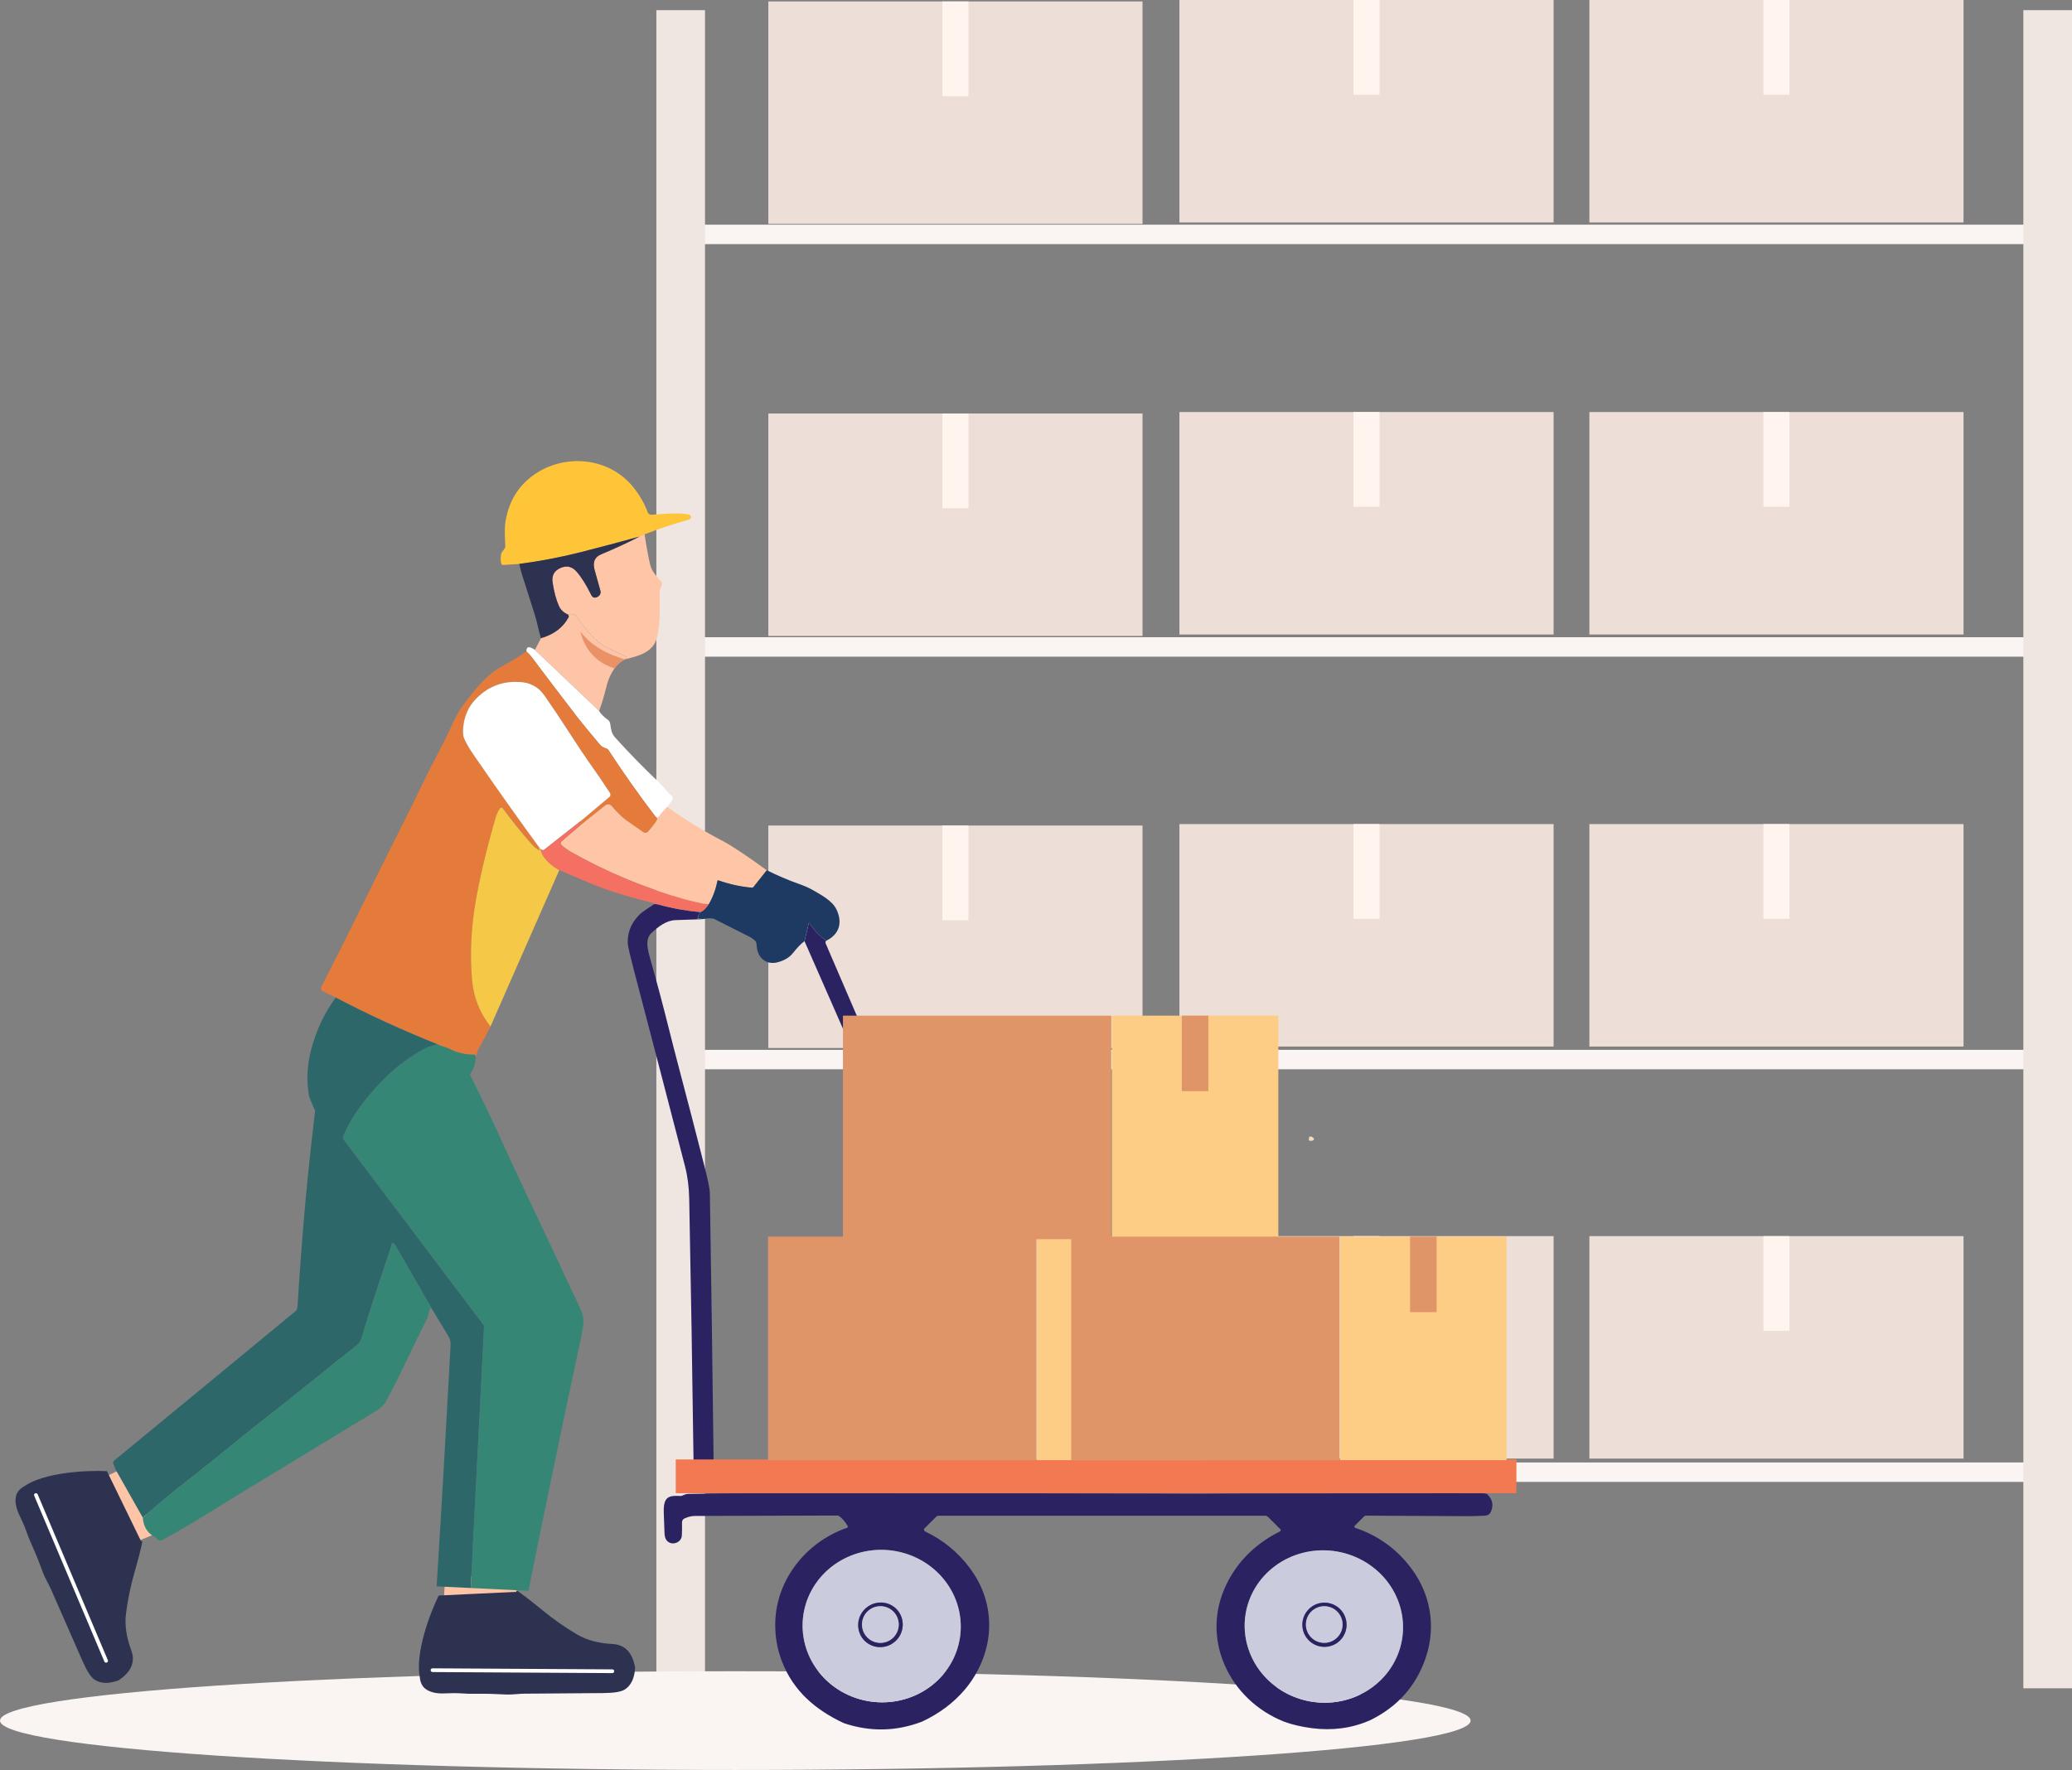
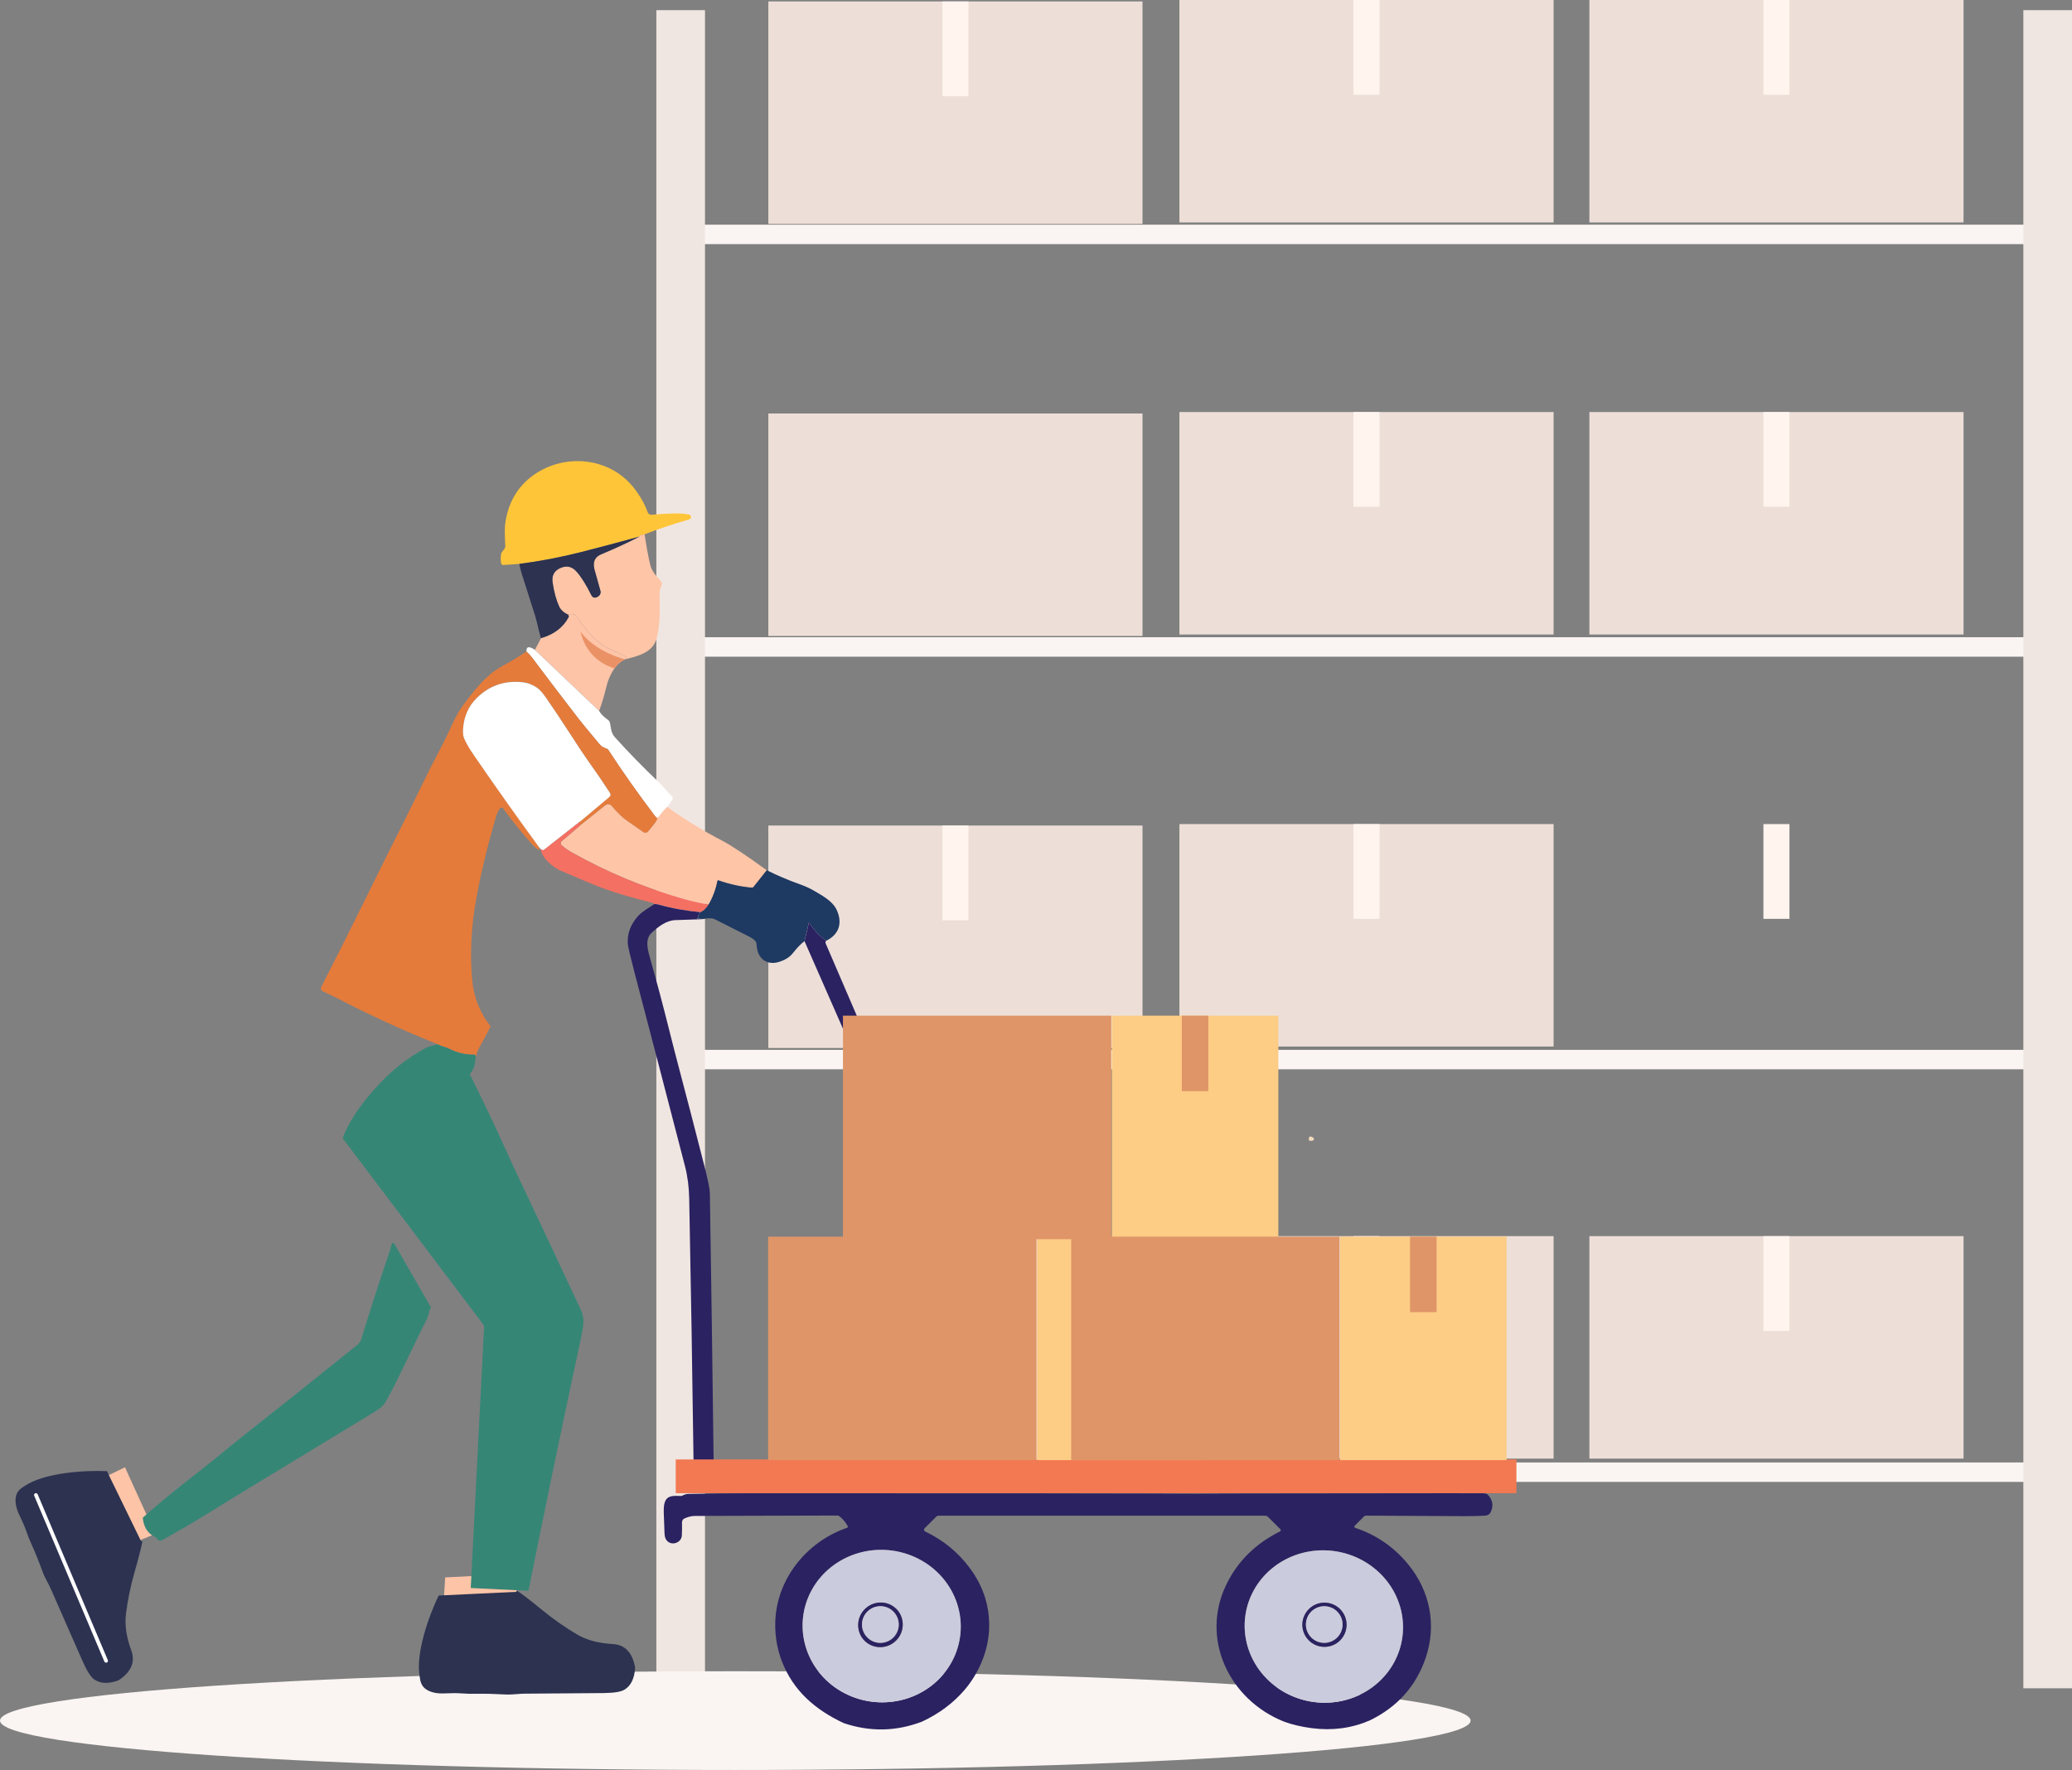
<svg xmlns="http://www.w3.org/2000/svg" width="467" height="399" viewBox="0 0 467 399" fill="none">
  <rect x="0" y="0" width="467" height="399" fill="#808080" stroke="none" />
  <g clip-path="url(#clip0_808_705)">
    <path d="M459.968 50.648H155.752v4.382H459.968V50.648z" fill="#faf5f3" />
    <path d="M459.968 143.651H155.752V148.033H459.968V143.651z" fill="#faf5f3" />
    <path d="M459.968 236.663H155.752V241.045H459.968V236.663z" fill="#faf5f3" />
    <path d="M459.966 329.674H155.75V334.057H459.966V329.674z" fill="#faf5f3" />
    <path d="M158.897 2.289H147.934V380.584h10.963V2.289z" fill="#f0e6e1" />
    <path d="M467 2.289H456.037V380.584H467V2.289z" fill="#f0e6e1" />
    <path d="M257.505.329H173.174V50.478h84.331V.329z" fill="#eddfd8" />
    <path d="M218.274.329h-5.87V21.693h5.87V.329z" fill="#fff4ee" />
    <path d="M350.159.0H265.828V50.149h84.331V0z" fill="#eddfd8" />
    <path d="M310.928.0H305.059V21.363H310.928V0z" fill="#fff4ee" />
    <path d="M442.554.0H358.223V50.149h84.331V0z" fill="#eddfd8" />
    <path d="M403.321.0h-5.87V21.363h5.87V0z" fill="#fff4ee" />
    <path d="M257.505 93.214H173.174V143.363h84.331V93.214z" fill="#eddfd8" />
-     <path d="M218.274 93.214h-5.87V114.577h5.87V93.214z" fill="#fff4ee" />
    <path d="M350.159 92.885H265.828V143.035h84.331V92.885z" fill="#eddfd8" />
    <path d="M310.928 92.885H305.059V114.248H310.928V92.885z" fill="#fff4ee" />
    <path d="M442.554 92.885H358.223V143.034h84.331V92.885z" fill="#eddfd8" />
    <path d="M403.321 92.885h-5.87V114.248h5.87V92.885z" fill="#fff4ee" />
    <path d="M257.505 186.099H173.174v50.15h84.331v-50.15z" fill="#eddfd8" />
    <path d="M218.274 186.099h-5.87v21.364h5.87V186.099z" fill="#fff4ee" />
    <path d="M350.159 185.77H265.828v50.149h84.331V185.77z" fill="#eddfd8" />
    <path d="M310.928 185.77H305.059v21.364H310.928V185.77z" fill="#fff4ee" />
-     <path d="M442.554 185.77H358.223v50.149h84.331V185.77z" fill="#eddfd8" />
    <path d="M403.321 185.77h-5.87v21.364h5.87V185.77z" fill="#fff4ee" />
    <path d="M257.505 278.984H173.174v50.15h84.331v-50.15z" fill="#eddfd8" />
    <path d="M218.274 278.984h-5.87v21.364h5.87V278.984z" fill="#fff4ee" />
    <path d="M350.159 278.655H265.828v50.149h84.331V278.655z" fill="#eddfd8" />
    <path d="M310.928 278.655H305.059v21.363H310.928V278.655z" fill="#fff4ee" />
    <path d="M442.554 278.655H358.223v50.149h84.331V278.655z" fill="#eddfd8" />
    <path d="M403.321 278.655h-5.87v21.363h5.87V278.655z" fill="#fff4ee" />
    <path d="M165.727 399c91.529.0 165.728-4.983 165.728-11.129.0-6.147-74.199-11.13-165.728-11.13C74.199 376.741.0 381.724.0 387.871.0 394.017 74.199 399 165.727 399z" fill="#faf5f2" />
    <path d="M145.285 120.472C144.442 120.59 144.037 120.759 144.071 120.987 139.576 122.228 135.242 123.377 131.067 124.441 126.471 125.606 121.799 126.501 117.06 127.126L113.45 127.362C113.332 127.362 113.214 127.337 113.122 127.261 113.029 127.185 112.97 127.084 112.944 126.974 112.826 126.315 112.818 125.631 112.936 124.93 113.054 124.204 113.923 123.875 113.889 123.039 113.788 120.987 113.653 119.138 113.973 117.322 114.741 112.948 116.832 109.537 120.248 107.097 127.18 102.148 137.24 103.018 142.713 109.799 144.172 111.606 145.269 113.506 145.985 115.49 146.053 115.667 146.171 115.819 146.323 115.912 146.474 116.005 146.668 116.056 146.854 116.039 148.659 115.87 150.328 115.777 151.872 115.743 153.288 115.71 154.427 115.802 155.304 115.997 155.43 116.022 155.54 116.098 155.616 116.191 155.7 116.292 155.742 116.41 155.742 116.537 155.751 116.841 155.557 117.044 155.169 117.153 151.872 118.074 148.566 119.18 145.269 120.455L145.285 120.472z" fill="#ffc539" />
    <path d="M145.285 120.472C145.749 123.537 146.188 125.868 146.584 127.455 146.955 128.924 148.085 130.005 149.021 131.12 149.106 131.221 149.165 131.339 149.182 131.474 149.198 131.61 149.182 131.736 149.139 131.854 149.021 132.15 148.903 132.471 148.794 132.826 148.701 133.113 148.659 133.442 148.667 133.83 148.701 137.25 148.844 140.425 148.085 143.642 147.267 147.121 143.818 147.898 140.858 148.633 141.01 148.54 141.119 148.447 141.179 148.337 141.254 148.194 141.221 148.084 141.069 148.008 139.467 147.223 138.227 146.632 137.333 146.243 134.196 144.875 131.919 141.785 129.819 138.779 129.726 138.652 129.617 138.568 129.465 138.525 129.01 138.382 128.52 138.382 128.014 138.525 127.045 138.095 126.378 137.47 126.016 136.676 125.358 135.232 124.869 133.425 124.548 131.255 124.329 129.727 124.919 128.654 126.328 128.029 127.711 127.421 128.917 127.683 129.937 128.831 130.991 130.005 132.096 131.762 133.251 134.092 133.563 134.717 134.01 134.869 134.618 134.565 134.618 134.565 134.634 134.557 134.651 134.548 134.921 134.43 135.132 134.227 135.258 133.974 135.385 133.721 135.41 133.442 135.334 133.18 134.55 130.419 134.103 128.84 134.002 128.418 133.555 126.704 134.044 125.555 135.486 124.956 138.64 123.647 141.499 122.321 144.071 120.978 144.037 120.759 144.442 120.582 145.285 120.463V120.472z" fill="#fec5a7" />
    <path d="M144.063 120.987C141.491 122.33 138.632 123.647 135.478 124.964 134.044 125.564 133.547 126.712 133.994 128.426 134.103 128.84 134.542 130.427 135.326 133.189 135.402 133.45 135.377 133.729 135.25 133.982 135.124 134.236 134.904 134.438 134.643 134.557 134.626 134.565 134.609 134.573 134.609 134.573 134.01 134.886 133.555 134.725 133.243 134.101 132.088 131.77 130.983 130.022 129.929 128.84 128.908 127.692 127.702 127.43 126.319 128.038 124.911 128.654 124.321 129.735 124.54 131.263 124.86 133.434 125.35 135.241 126.007 136.685 126.378 137.487 127.045 138.103 128.006 138.534 128.225 138.745 128.276 138.956 128.166 139.159 126.918 141.489 124.835 143.068 121.917 143.887 121.664 143.001 121.437 142.114 121.234 141.236 120.998 140.189 120.77 139.311 120.543 138.593 119.573 135.545 118.603 132.505 117.633 129.465 117.422 128.798 117.22 128.012 117.043 127.117 121.782 126.501 126.446 125.606 131.05 124.432 135.216 123.368 139.551 122.22 144.054 120.979L144.063 120.987z" fill="#2c3250" />
    <path d="M140.857 148.633C139.162 149.435 138.184 150.938 137.416 152.585 137.138 153.184 136.851 154.054 136.573 155.203 136.16 156.891 135.645 158.58 135.038 160.261l-14.479-13.764L121.933 143.887C124.851 143.06 126.934 141.481 128.182 139.159 128.292 138.956 128.241 138.745 128.022 138.534 128.536 138.39 129.017 138.39 129.472 138.534 129.616 138.576 129.734 138.661 129.827 138.787 131.926 141.793 134.203 144.884 137.34 146.252 138.234 146.64 139.474 147.231 141.076 148.017 141.228 148.093 141.262 148.202 141.186 148.346 141.127 148.447 141.026 148.549 140.865 148.642L140.857 148.633z" fill="#fec4a7" />
    <path d="M120.559 146.505l14.479 13.764C135.367 160.885 136.042 161.577 137.079 162.321 137.341 162.506 137.509 162.878 137.577 163.435 137.712 164.474 137.855 165.386 138.614 166.222 141.743 169.692 145.015 173.045 148.43 176.279 149.527 177.317 150.37 178.542 151.441 179.513 151.55 179.614 151.618 179.749 151.635 179.893 151.652 180.036 151.61 180.188 151.525 180.306L150.395 181.894C149.855 182.384 149.223 183.11 148.515 184.064 148.439 184.165 148.363 184.225 148.278 184.25 148.186 184.275 148.084 184.275 147.975 184.25 147.848 184.174 147.739 184.081 147.646 183.963 143.91 179.065 140.402 174.1 137.121 169.059 137.037 168.924 136.919 168.831 136.776 168.78 136.118 168.527 135.671 168.4 135.173 167.809 132.66 164.82 131.007 162.802 130.206 161.763 126.276 156.663 122.836 152.137 119.884 148.185 119.572 147.763 119.159 147.324 118.645 146.868 118.602 145.719 119.243 145.601 120.559 146.496V146.505z" fill="#fff" />
    <path d="M118.636 146.876C119.151 147.34 119.564 147.78 119.876 148.193 122.827 152.145 126.268 156.671 130.198 161.771 130.991 162.81 132.643 164.82 135.165 167.817 135.663 168.408 136.109 168.535 136.767 168.788 136.911 168.848 137.029 168.94 137.113 169.067 140.394 174.1 143.902 179.065 147.638 183.971 147.73 184.089 147.84 184.19 147.966 184.258 148.068 184.368 148.127 184.478 148.152 184.604 148.169 184.706 148.135 184.815 148.042 184.942 147.385 185.871 146.718 186.715 146.044 187.475 145.917 187.619 145.74 187.712 145.546 187.737 145.352 187.762 145.158 187.712 145.006 187.593 143.547 186.555 142.468 185.803 141.777 185.339 140.992 184.815 140.309 184.266 139.727 183.692 138.985 182.958 138.37 182.299 137.889 181.708 137.712 181.497 137.459 181.362 137.189 181.328 136.919 181.294 136.641 181.379 136.422 181.547L130.805 186.04C130.518 185.862 130.501 185.567 130.78 185.145L137.282 179.681C137.636 179.386 137.686 179.04 137.433 178.651 135.865 176.236 134.322 173.973 132.804 171.862 131.935 170.646 130.409 168.366 128.241 165.014 126.445 162.236 124.725 159.652 123.072 157.271 122.296 156.139 121.596 155.379 120.989 154.966 119.985 154.29 118.957 153.893 117.911 153.775 113.736 153.294 110.211 154.518 107.336 157.44 105.565 159.238 104.578 161.467 104.384 164.136 104.308 165.124 104.384 165.867 104.587 166.365 105.413 168.316 106.745 170.123 108.019 171.963 112.421 178.356 116.916 184.689 121.495 190.946 121.486 191.191 121.52 191.41 121.605 191.596 121.655 191.706 121.63 191.723 121.529 191.664 120.871 191.25 120.323 190.794 119.876 190.287 117.649 187.771 115.474 185.069 113.34 182.181 113.306 182.139 113.264 182.096 113.214 182.071 113.163 182.046 113.104 182.029 113.045 182.029S112.927 182.037 112.876 182.063C112.826 182.088 112.775 182.122 112.741 182.172 112.337 182.679 112.025 183.295 111.814 184.038 109.899 190.557 108.415 196.696 107.361 202.463 106.197 208.83 105.885 215.011 106.433 221.007 106.779 224.815 108.154 228.269 110.566 231.376 109.832 232.879 109.005 234.424 108.095 236.003 107.816 236.485 107.614 236.932 107.496 237.354 107.361 237.836 107.243 238.317 107.15 238.815 107.277 238.494 107.285 238.207 107.184 237.946 107.125 237.794 107.015 237.726 106.855 237.726 104.865 237.734 103.01 237.295 101.281 236.409 100.986 236.257 100.547 236.088 99.957 235.911 99.476 235.767 99.029 235.598 98.624 235.387 90.773 232.254 83.124 228.741 75.678 224.849L72.76 223.464C72.667 223.422 72.591 223.363 72.524 223.287S72.406 223.126 72.38 223.033C72.347 222.94 72.338 222.839 72.347 222.746 72.355 222.653 72.38 222.552 72.423 222.468 75.222 217.013 78.798 209.877 83.158 201.053 83.706 199.947 84.305 198.731 84.963 197.389 86.902 193.462 89.103 189.054 91.566 184.174 93.666 180.011 96.508 173.922 99.189 168.898 100.016 167.353 100.707 165.968 101.255 164.752 101.981 163.139 102.967 160.935 104.156 159.297 105.32 157.693 106.501 156.19 107.698 154.788 108.44 153.918 109.393 152.973 110.549 151.959 111.249 151.343 112.362 150.617 113.888 149.781 115.533 148.877 117.127 147.898 118.661 146.842L118.636 146.876z" fill="#e57b3a" />
    <path d="M130.779 185.153C128.055 187.29 125.34 189.426 122.633 191.562 122.447 191.714 122.169 191.664 121.823 191.394 121.756 191.225 121.646 191.09 121.494 190.98 116.907 184.714 112.42 178.39 108.018 171.997 106.745 170.157 105.412 168.35 104.586 166.399 104.375 165.901 104.308 165.158 104.384 164.17 104.586 161.501 105.564 159.272 107.335 157.474 110.219 154.552 113.744 153.328 117.91 153.809 118.956 153.927 119.985 154.324 120.988 155 121.604 155.405 122.296 156.173 123.071 157.305 124.724 159.686 126.445 162.27 128.241 165.048 130.408 168.4 131.926 170.68 132.803 171.896 134.321 174.007 135.864 176.27 137.433 178.685 137.686 179.074 137.635 179.42 137.281 179.715L130.779 185.179V185.153z" fill="#fff" />
    <path d="M99.857 363.459 100.338 355.589 116.471 354.778V359.971l-16.614 3.488z" fill="#fec4a7" />
    <path d="M130.83 142.401C132.761 144.909 135.856 147.18 140.672 148.582L140.84 148.649C140.452 148.852 139.516 149.3 138.504 150.676 132.837 148.903 131.302 144.419 130.83 142.401z" fill="#ea9266" />
    <path d="M147.967 184.258C148.077 184.275 148.186 184.275 148.271 184.258 148.355 184.233 148.431 184.174 148.507 184.072 149.215 183.118 149.848 182.392 150.387 181.902 154.351 184.748 158.491 187.29 162.818 189.536 164.825 190.583 168.164 192.795 172.828 196.19L169.842 199.947C169.792 200.006 169.733 200.057 169.657 200.091 169.581 200.125 169.505 200.133 169.429 200.125 166.891 199.897 164.403 199.348 161.983 198.495 161.949 198.487 161.915 198.478 161.89 198.478 161.856 198.478 161.823 198.487 161.797 198.503 161.772 198.52 161.747 198.546 161.721 198.571 161.704 198.596 161.688 198.63 161.679 198.664 161.325 200.522 160.676 202.269 159.731 203.908 157.699 203.553 155.7 203.089 153.727 202.531 145.015 200.04 136.717 196.57 128.824 192.12 127.972 191.638 127.213 191.106 126.555 190.507 126.496 190.456 126.446 190.389 126.412 190.313 126.378 190.237 126.361 190.161 126.361 190.076 126.361 189.992 126.378 189.916 126.412 189.84 126.446 189.764 126.496 189.705 126.555 189.654L130.806 186.04 136.422 181.548C136.641 181.379 136.911 181.294 137.189 181.328 137.468 181.353 137.712 181.497 137.889 181.708 138.37 182.299 138.977 182.966 139.728 183.692 140.31 184.267 140.984 184.816 141.777 185.339 142.469 185.804 143.548 186.555 145.007 187.594 145.167 187.703 145.361 187.754 145.547 187.737 145.741 187.712 145.918 187.619 146.044 187.475 146.727 186.715 147.393 185.863 148.043 184.942 148.136 184.816 148.169 184.706 148.152 184.604 148.127 184.478 148.068 184.36 147.967 184.258z" fill="#fec5a7" />
-     <path d="M121.488 190.98C121.639 191.09 121.757 191.225 121.816 191.394 122.027 192.247 122.365 192.939 122.803 193.479 123.722 194.594 124.81 195.481 126.058 196.139L110.541 231.41C108.138 228.303 106.755 224.849 106.409 221.041 105.869 215.046 106.181 208.865 107.337 202.498c1.054-5.768 2.538-11.906 4.452-18.425C112.009 183.33 112.321 182.713 112.717 182.207 112.751 182.164 112.801 182.122 112.852 182.097 112.903 182.071 112.962 182.063 113.021 182.063S113.139 182.08 113.189 182.105C113.24 182.131 113.282 182.173 113.316 182.215c2.133 2.888 4.309 5.59 6.535 8.106C120.298 190.828 120.855 191.284 121.504 191.698 121.606 191.757 121.631 191.74 121.58 191.63 121.496 191.444 121.462 191.225 121.471 190.98H121.488z" fill="#f5c947" />
    <path d="M130.78 185.153C130.51 185.576 130.519 185.871 130.805 186.048l-4.25 3.614C126.496 189.713 126.446 189.781 126.412 189.848 126.378 189.916 126.361 190 126.361 190.085 126.361 190.169 126.378 190.245 126.412 190.321 126.446 190.397 126.488 190.456 126.555 190.515 127.213 191.106 127.972 191.647 128.824 192.128 136.717 196.578 145.015 200.049 153.727 202.54 155.7 203.105 157.699 203.561 159.731 203.916 159.25 204.71 158.66 205.284 157.952 205.63 154.705 205.352 151.526 204.769 148.397 203.891 148.085 203.806 147.773 203.781 147.461 203.823 147.402 203.671 147.309 203.578 147.191 203.545 142.646 202.438 138.893 201.341 135.941 200.251 134.128 199.584 130.831 198.216 126.066 196.148 124.818 195.497 123.73 194.611 122.811 193.488 122.364 192.947 122.035 192.255 121.824 191.402 122.178 191.664 122.448 191.723 122.634 191.571 125.341 189.434 128.056 187.298 130.78 185.162V185.153z" fill="#f47062" />
    <path d="M28.166 330.763l-4.782 2.322 6.62 14.744L35.006 345.785l-6.839-15.022z" fill="#fec4a7" />
    <path d="M172.835 196.181C175.154 197.338 177.558 198.368 180.054 199.255 181.336 199.711 182.373 200.167 183.157 200.623 185.063 201.729 187.551 203.004 188.529 205.014 189.904 207.868 189.271 210.579 186.227 212.065 184.835 211.136 183.579 209.819 182.449 208.104 182.364 207.978 182.305 207.986 182.272 208.13L181.319 212.166C180.585 212.69 179.708 213.593 178.688 214.877 177.962 215.797 176.891 216.456 175.475 216.869 173.392 217.486 171.587 216.667 170.828 214.649 170.685 214.277 170.567 213.593 170.465 212.58 170.457 212.436 170.389 212.293 170.288 212.183 169.909 211.769 169.428 211.423 168.838 211.127 165.136 209.261 162.547 207.953 161.062 207.201 160.565 206.948 159.688 206.939 158.44 207.184L157.175 207.074C157.107 207.074 157.099 207.041 157.141 206.99 157.175 206.956 157.208 206.922 157.251 206.905 157.352 206.846 157.394 206.77 157.394 206.652 157.394 206.213 157.58 205.858 157.951 205.597 158.659 205.25 159.249 204.685 159.73 203.882 160.674 202.244 161.324 200.496 161.678 198.639 161.678 198.605 161.695 198.58 161.72 198.546 161.737 198.52 161.762 198.495 161.796 198.478 161.83 198.461 161.855 198.453 161.889 198.453 161.923 198.453 161.956 198.453 161.982 198.47 164.41 199.331 166.89 199.872 169.428 200.099 169.504 200.099 169.588 200.099 169.656 200.066 169.723 200.032 169.791 199.99 169.841 199.922L172.827 196.165 172.835 196.181z" fill="#1e3962" />
    <path d="M157.943 205.613C157.572 205.875 157.387 206.23 157.387 206.669 157.387 206.779 157.336 206.863 157.243 206.922 157.201 206.947 157.167 206.973 157.134 207.007 157.092 207.057 157.108 207.083 157.167 207.091L158.432 207.201C156.358 207.285 154.283 207.353 152.217 207.42 150.143 207.488 148.279 208.957 146.828 210.325 145.302 211.752 146.002 214.193 146.567 216.202 148.017 221.286 149.392 226.462 150.708 231.722 151.458 234.737 152.226 237.701 152.993 240.614 154.848 247.623 156.779 255.062 158.778 262.923 159.579 266.065 159.984 268.066 159.993 268.927 160.313 289.024 160.6 309.129 160.836 329.226 160.811 329.319 160.76 329.404 160.692 329.463 160.633 329.522 160.549 329.547 160.448 329.547 159.107 329.581 157.732 329.573 156.316 329.513 156.054 309.661 155.725 289.877 155.337 270.177 155.287 267.559 154.966 265.119 154.376 262.847 150.59 248.205 146.778 233.58 142.941 218.955 142.005 215.375 141.516 213.289 141.49 212.706 141.381 210.325 142.19 208.214 143.936 206.373 144.847 205.411 146.272 204.651 147.436 203.823 147.748 203.781 148.06 203.798 148.372 203.891 151.5 204.769 154.68 205.343 157.926 205.63L157.943 205.613z" fill="#2b2261" />
    <path d="M186.221 212.073C186.027 212.225 185.994 212.462 186.137 212.774 188.422 218.077 190.708 223.388 192.993 228.7 194.072 231.208 195.11 233.707 196.105 236.198L196.13 245.073S196.13 245.123 196.113 245.149C196.096 245.174 196.08 245.191 196.054 245.208 196.029 245.225 196.004 245.225 195.978 245.225 195.953 245.225 195.928 245.225 195.902 245.199 195.725 245.098 195.649 244.963 195.658 244.803L181.33 212.175 182.283 208.138C182.317 207.995 182.376 207.986 182.46 208.113 183.582 209.827 184.847 211.144 186.238 212.073H186.221z" fill="#2b2261" />
    <path fill-rule="evenodd" clip-rule="evenodd" d="M99.933 235.944C99.452 235.801 99.005 235.632 98.601 235.421 98.12 235.548 97.665 235.666 97.226 235.776 96.737 235.894 96.298 236.063 95.902 236.274 92.031 238.376 88.582 241.045 85.563 244.27 82.772 247.26 80.309 250.291 78.437 253.854 77.931 254.809 77.552 255.653 77.307 256.388 77.282 256.455 77.282 256.523 77.29 256.59 77.299 256.658 77.332 256.725 77.374 256.784l31.549 41.799C109.041 298.743 109.108 298.946 109.1 299.148l-3.002 58.83L119.11 358.612C122.905 339.663 126.835 320.732 130.908 301.817 131.355 299.74 131.549 298.321 131.498 297.569 131.448 296.759 131.245 295.99 130.908 295.256 126.32 285.427 121.707 275.606 117.061 265.811 116.142 263.869 114.86 261.091 113.215 257.485 110.896 252.394 108.484 247.352 105.98 242.362 105.912 242.227 105.921 242.1 106.022 241.982 106.696 241.154 107.067 240.107 107.135 238.849 107.261 238.528 107.27 238.241 107.169 237.979 107.11 237.827 107 237.76 106.84 237.76 104.85 237.768 102.994 237.329 101.266 236.443 100.97 236.291 100.532 236.122 99.942 235.944H99.933z" fill="#368676" />
-     <path fill-rule="evenodd" clip-rule="evenodd" d="M98.599 235.421C90.748 232.288 83.099 228.776 75.652 224.883 73.114 228.362 71.275 232.263 70.137 236.603 69.201 240.158 69.041 243.62 69.648 246.998 69.724 247.445 70.154 248.501 70.921 250.164 70.989 250.3 71.014 250.443 70.997 250.595 70.98 250.764 70.761 252.647 70.348 256.261 69.032 267.601 67.936 280.344 67.059 294.479 67.025 294.977 66.899 295.323 66.671 295.509c-13.974 11.552-27.602 22.782-40.901 33.7C25.501 329.429 25.433 329.708 25.56 330.029L26.099 331.354l6.08 10.75C35.215 339.402 38.302 336.826 41.439 334.377c3.331-2.601 5.726-4.5 7.185-5.699C52.841 325.215 57.099 321.804 61.392 318.443 64.217 316.231 66.612 314.331 68.577 312.744 75.256 307.365 79.203 304.207 80.4 303.269 80.931 302.864 81.294 302.349 81.488 301.673 83.073 296.379 85.156 289.936 87.737 282.336 87.973 281.627 88.125 281.146 88.175 280.876 88.336 280.006 88.639 279.955 89.086 280.724l8.07 14.008C98.464 296.894 99.737 299.005 100.977 301.074 101.584 302.096 101.592 302.611 101.533 303.759 100.581 321.492 99.543 339.435 98.413 357.607L106.087 357.979l3.003-58.83C109.098 298.946 109.039 298.743 108.912 298.583L77.364 256.785C77.322 256.725 77.297 256.658 77.28 256.59 77.271 256.523 77.28 256.447 77.297 256.388 77.55 255.653 77.929 254.809 78.427 253.854 80.299 250.291 82.761 247.26 85.553 244.27 88.572 241.036 92.021 238.368 95.892 236.274 96.28 236.063 96.727 235.894 97.216 235.776 97.646 235.666 98.11 235.548 98.59 235.421H98.599z" fill="#2d676a" />
    <path d="M295.319 256.202C295.749 256.244 296.019 256.405 296.12 256.683 296.179 256.852 296.129 256.979 295.977 257.063 295.749 257.19 295.488 257.215 295.184 257.139 295.024 257.097 294.956 256.996 294.982 256.835L295.066 256.312C295.142 256.219 295.226 256.177 295.319 256.202z" fill="#f4dbc0" />
    <path d="M97.148 294.732C96.929 295.062 96.76 295.475 96.659 295.965 96.55 296.489 96.423 296.902 96.271 297.206 94.728 300.314 93.202 303.43 91.709 306.562 89.601 310.996 87.981 314.179 86.843 316.13 86.438 316.83 85.696 317.497 84.625 318.148c-10.693 6.476-21.133 12.826-31.321 19.033C53.279 337.189 51.297 338.422 47.359 340.862 43.817 343.058 40.225 345.16 36.582 347.178 36.371 347.288 36.135 347.322 35.907 347.263 35.679 347.204 35.486 347.06 35.359 346.858 35.165 346.545 34.861 346.334 34.457 346.224 33.09 345.363 32.331 343.995 32.18 342.12 35.216 339.418 38.302 336.843 41.439 334.394 44.77 331.793 47.165 329.893 48.624 328.694 52.841 325.232 57.099 321.821 61.392 318.46 64.217 316.248 66.612 314.348 68.577 312.76 75.256 307.381 79.203 304.223 80.4 303.286 80.931 302.881 81.294 302.366 81.488 301.69 83.073 296.396 85.156 289.953 87.737 282.353 87.973 281.644 88.125 281.163 88.175 280.892 88.336 280.023 88.639 279.972 89.086 280.74L97.157 294.749 97.148 294.732z" fill="#368676" />
    <path d="M311.636 297.358 311.552 329.032C311.552 329.117 311.509 329.159 311.433 329.159H311.29S311.239 329.15 311.222 329.133C311.205 329.117 311.197 329.091 311.197 329.066L311.18 293.238C311.197 293.094 311.23 292.993 311.273 292.934 311.399 292.765 311.475 292.824 311.492 293.111 311.594 294.521 311.636 295.931 311.628 297.358H311.636z" fill="#e0edf8" />
    <path d="M316.09 368.956C316.377 366.718 316.208 364.447 315.584 362.268 314.96 360.09 313.897 358.038 312.464 356.248 311.03 354.458 309.234 352.946 307.193 351.815 305.152 350.683 302.909 349.94 300.581 349.636 298.254 349.332 295.893 349.476 293.633 350.05 291.372 350.624 289.256 351.629 287.409 352.997S284.01 356.07 282.855 358.021C281.7 359.972 280.949 362.125 280.662 364.362 280.376 366.6 280.544 368.872 281.168 371.05 281.792 373.229 282.855 375.281 284.289 377.071 285.731 378.861 287.519 380.372 289.559 381.504 291.6 382.635 293.843 383.379 296.171 383.683 298.498 383.987 300.86 383.843 303.12 383.269S307.497 381.69 309.343 380.322C311.19 378.954 312.742 377.248 313.897 375.298 315.053 373.347 315.803 371.194 316.09 368.956zM216.47 368.272C216.908 363.738 215.458 359.203 212.439 355.674 209.42 352.144 205.077 349.906 200.371 349.459 195.665 349.011 190.976 350.371 187.333 353.259 183.699 356.146 181.405 360.318 180.966 364.852 180.528 369.387 181.978 373.921 184.997 377.451 188.016 380.98 192.359 383.218 197.065 383.666 201.771 384.113 206.46 382.754 210.103 379.866 213.737 376.978 216.031 372.807 216.47 368.272zM335.115 336.75C336.431 337.983 336.709 339.368 335.967 340.905 335.731 341.378 335.301 341.639 334.676 341.673 333.184 341.749 331.691 341.791 330.207 341.783 329.178 341.783 321.732 341.741 307.876 341.665 307.8 341.665 307.716 341.682 307.64 341.707 307.564 341.741 307.497 341.783 307.446 341.834L305.338 343.945S305.279 344.021 305.262 344.071C305.245 344.122 305.245 344.164 305.262 344.215 305.27 344.266 305.296 344.308 305.329 344.342 305.363 344.375 305.405 344.401 305.447 344.418 310.178 345.988 314.15 348.716 317.338 352.591 322.314 358.612 323.848 366.338 321.327 373.735 319.16 380.102 314.951 384.806 308.711 387.837 304.638 389.593 300.295 390.176 295.682 389.577 293.295 389.264 291.187 388.766 289.374 388.09 277.07 383.193 270.382 369.387 276.471 357.05 279.018 351.891 283.024 347.947 288.488 345.228 288.531 345.203 288.573 345.169 288.598 345.135 288.623 345.102 288.649 345.051 288.657 345 288.657 344.95 288.657 344.899 288.649 344.848 288.632 344.798 288.606 344.755 288.573 344.722L285.815 341.969C285.722 341.876 285.621 341.808 285.495 341.758 285.368 341.707 285.25 341.682 285.115 341.682h-73.57C211.444 341.682 211.351 341.699 211.258 341.741 211.165 341.775 211.081 341.834 211.013 341.901L208.399 344.51C208.349 344.561 208.306 344.629 208.29 344.696 208.264 344.764 208.264 344.84 208.273 344.907 208.281 344.975 208.315 345.042 208.357 345.102 208.399 345.161 208.458 345.203 208.526 345.237 212.523 347.145 215.837 349.839 218.477 353.343 221.681 357.582 223.157 362.277 222.921 367.428 222.693 372.3 220.585 377.198 217.456 380.879 214.91 383.877 211.705 386.275 207.834 388.09 202.015 390.328 196.129 390.446 190.167 388.437 183.724 385.414 178.824 381.149 176.278 374.631 175.164 371.776 174.65 368.787 174.734 365.671 175.004 355.935 181.835 347.517 190.926 344.401 190.96 344.392 190.993 344.367 191.019 344.342 191.044 344.316 191.069 344.282 191.078 344.249 191.094 344.215 191.094 344.173 191.094 344.139S191.078 344.063 191.061 344.029C190.597 343.151 189.956 342.399 189.155 341.783 189.028 341.69 188.885 341.639 188.733 341.639 179.415 341.673 168.73 341.707 156.662 341.732 155.928 341.732 155.144 341.91 154.309 342.273 154.132 342.349 153.972 342.484 153.871 342.644 153.77 342.805 153.711 343.007 153.711 343.202 153.736 344.257 153.727 345.237 153.677 346.149 153.592 347.888 151.054 348.665 150.093 347.001 149.907 346.681 149.798 346.225 149.772 345.625 149.772 345.583 149.713 344.038 149.604 341.006 149.561 339.723 149.688 338.811 149.992 338.262 150.734 336.928 152.252 337.257 153.567 337.232 153.778 337.147 154.031 337.037 154.335 336.919 154.588 336.818 154.857 336.767 155.136 336.767 160.752 336.666 165.121 336.615 168.249 336.624 224.093 336.624 254.25 336.649 258.711 336.683 265.82 336.742 272.929 336.733 280.038 336.666 281.649 336.649 297.36 336.632 327.171 336.615 329.541 336.615 331.91 336.615 334.28 336.632 334.558 336.632 334.82 336.674 335.073 336.767L335.115 336.75z" fill="#2b2261" />
    <path d="M194.981 369.978C195.462 370.425 196.027 370.772 196.643 371 197.258 371.227 197.916 371.329 198.574 371.304 199.232 371.278 199.881 371.118 200.488 370.848 201.095 370.569 201.635 370.18 202.09 369.691 202.546 369.201 202.9 368.635 203.136 368.019 203.372 367.402 203.482 366.735 203.465 366.077 203.448 365.418 203.296 364.768 203.035 364.168 202.765 363.569 202.377 363.028 201.905 362.581 201.424 362.133 200.859 361.787 200.244 361.559 199.628 361.331 198.97 361.23 198.312 361.255 197.655 361.28 196.997 361.441 196.398 361.711 195.799 361.981 195.251 362.378 194.796 362.868 194.34 363.358 193.986 363.923 193.75 364.54 193.514 365.156 193.404 365.823 193.421 366.482 193.438 367.141 193.59 367.791 193.851 368.39 194.113 368.99 194.509 369.53 194.981 369.978zM216.469 368.272C216.03 372.807 213.745 376.978 210.102 379.866 206.467 382.754 201.778 384.122 197.064 383.666 192.359 383.21 188.016 380.972 184.997 377.451 181.978 373.93 180.527 369.395 180.966 364.852 181.404 360.318 183.689 356.146 187.333 353.258 190.976 350.371 195.656 349.003 200.37 349.459S209.419 352.152 212.438 355.673C215.457 359.195 216.907 363.729 216.469 368.272z" fill="#cacbdc" />
    <path d="M303.5 366.262C303.5 364.945 302.977 363.679 302.041 362.741 301.105 361.804 299.84 361.28 298.516 361.28 297.192 361.28 295.927 361.804 294.991 362.741 294.055 363.679 293.532 364.945 293.532 366.262 293.532 367.58 294.055 368.846 294.991 369.784 295.927 370.721 297.192 371.244 298.516 371.244 299.84 371.244 301.105 370.721 302.041 369.784 302.977 368.846 303.5 367.58 303.5 366.262zM316.09 368.956C315.803 371.194 315.053 373.347 313.898 375.298 312.742 377.248 311.191 378.954 309.344 380.322S305.38 382.686 303.12 383.269C300.86 383.851 298.499 383.987 296.171 383.683 293.844 383.379 291.6 382.644 289.56 381.504 287.519 380.372 285.731 378.861 284.289 377.071 282.847 375.281 281.793 373.229 281.169 371.05 280.545 368.872 280.376 366.6 280.663 364.362 280.949 362.125 281.7 359.972 282.855 358.021 284.011 356.07 285.562 354.365 287.409 352.997S291.373 350.632 293.633 350.05C295.893 349.476 298.254 349.332 300.582 349.636 302.909 349.94 305.152 350.675 307.193 351.815S311.022 354.458 312.464 356.248C313.906 358.038 314.96 360.09 315.584 362.268 316.208 364.447 316.377 366.718 316.09 368.956z" fill="#cacbdc" />
    <path d="M202.563 366.211C202.563 365.114 202.125 364.067 201.349 363.29 200.573 362.513 199.519 362.082 198.422 362.082 197.326 362.082 196.272 362.521 195.496 363.29 194.72 364.067 194.282 365.114 194.282 366.211 194.282 367.309 194.72 368.356 195.496 369.133 196.272 369.91 197.326 370.341 198.422 370.341 199.519 370.341 200.573 369.902 201.349 369.133 202.125 368.356 202.563 367.309 202.563 366.211zM194.982 369.978C194.501 369.53 194.113 368.99 193.852 368.39 193.582 367.79 193.438 367.14 193.422 366.482 193.405 365.823 193.514 365.164 193.75 364.54 193.987 363.915 194.341 363.349 194.796 362.868 195.252 362.378 195.8 361.989 196.398 361.711 197.006 361.432 197.655 361.28 198.313 361.255 198.971 361.229 199.628 361.331 200.244 361.559 200.86 361.787 201.425 362.133 201.905 362.581 202.386 363.028 202.774 363.568 203.035 364.168 203.297 364.768 203.449 365.418 203.465 366.076 203.482 366.735 203.373 367.394 203.137 368.018 202.9 368.643 202.546 369.209 202.091 369.69 201.635 370.172 201.087 370.569 200.489 370.847 199.89 371.126 199.232 371.278 198.574 371.303 197.916 371.329 197.259 371.227 196.643 370.999 196.027 370.771 195.462 370.425 194.982 369.978z" fill="#2b2261" />
    <path d="M302.597 366.212C302.597 365.114 302.158 364.067 301.391 363.29 300.615 362.513 299.569 362.082 298.473 362.082S296.331 362.513 295.555 363.29C294.779 364.067 294.349 365.114 294.349 366.212 294.349 367.309 294.788 368.356 295.555 369.133 296.331 369.91 297.377 370.341 298.473 370.341S300.615 369.91 301.391 369.133C302.167 368.356 302.597 367.309 302.597 366.212zM303.499 366.262C303.499 367.58 302.976 368.846 302.04 369.783 301.104 370.721 299.839 371.244 298.515 371.244S295.926 370.721 294.99 369.783C294.054 368.846 293.531 367.58 293.531 366.262 293.531 364.945 294.054 363.678 294.99 362.741 295.926 361.804 297.191 361.28 298.515 361.28S301.104 361.804 302.04 362.741C302.976 363.678 303.499 364.945 303.499 366.262z" fill="#2b2261" />
    <path d="M198.422 370.349C200.707 370.349 202.563 368.5 202.563 366.212 202.563 363.923 200.707 362.074 198.422 362.074S194.281 363.923 194.281 366.212C194.281 368.5 196.137 370.349 198.422 370.349z" fill="#cacbdc" />
    <path d="M298.462 370.341C300.744 370.341 302.595 368.492 302.595 366.212 302.595 363.931 300.744 362.083 298.462 362.083 296.18 362.083 294.33 363.931 294.33 366.212 294.33 368.492 296.18 370.341 298.462 370.341z" fill="#cacbdc" />
    <path d="M341.778 328.999H152.303v7.608H341.778v-7.608z" fill="#f27952" />
    <path d="M233.605 278.773H173.123v50.386h60.482V278.773z" fill="#df9568" />
    <path d="M271.251 278.773H233.732v50.386h37.519V278.773z" fill="#fdcc85" />
    <path d="M255.482 278.773h-5.988v17.023h5.988V278.773z" fill="#df9568" />
    <path d="M250.472 228.953H189.99v50.386h60.482V228.953z" fill="#df9568" />
    <path d="M288.117 228.953H250.598v50.386h37.519V228.953z" fill="#fdcc85" />
    <path d="M272.347 228.953h-5.988v17.023h5.988V228.953z" fill="#df9568" />
    <path d="M301.914 278.773H241.432v50.386h60.482V278.773z" fill="#df9568" />
    <path d="M339.558 278.773H302.039v50.386h37.519V278.773z" fill="#fdcc85" />
    <path d="M323.79 278.773H317.803v17.023H323.79V278.773z" fill="#df9568" />
    <path d="M31.759 347.364C31.86 347.398 31.97 347.432 32.088 347.466 31.852 348.808 31.245 351.19 30.275 354.593 29.423 357.573 28.799 360.605 28.403 363.687 28.074 366.245 28.47 369.023 29.575 372.004 30.553 374.639 29.592 376.91 26.691 378.802 24.422 379.629 22.593 379.545 21.201 378.557 20.442 378.016 19.573 376.649 18.604 374.453 16.571 369.843 14.201 364.438 11.478 358.232 11.258 357.734 10.989 357.21 10.71 356.678 10.305 355.893 9.875 355.082 9.572 354.229 8.762 352 7.978 350.041 7.21 348.369 6.696 347.246 6.249 346.132 5.87 345.025 5.558 344.122 5.085 343.016 4.444 341.707c-.843-1.714-1.122-3.209-.826-4.476C3.82 336.362 4.428 335.636 5.448 335.053 10.078 331.861 19.582 331.422 24.102 331.642l7.657 15.714V347.364z" fill="#2c3250" />
    <path d="M7.717 337.189 23.521 374.554 24.297 374.225 8.493 336.86 7.717 337.189zM23.521 374.554C23.613 374.765 23.858 374.867 24.077 374.782 24.297 374.698 24.389 374.444 24.305 374.225L23.529 374.554H23.521zM8.493 336.86C8.4 336.649 8.156 336.547 7.936 336.632 7.717 336.716 7.624 336.97 7.709 337.189L8.484 336.86H8.493z" fill="#fff" />
    <path d="M116.318 358.84C116.393 358.755 116.469 358.671 116.537 358.578 117.675 359.33 119.615 360.824 122.356 363.07 124.759 365.038 127.289 366.803 129.954 368.39 132.172 369.707 134.87 370.442 138.05 370.603 140.858 370.746 142.553 372.528 143.152 375.939 143.008 378.354 142.216 380.001 140.757 380.896 139.964 381.386 138.362 381.639 135.967 381.664 130.941 381.715 125.037 381.757 118.274 381.799 117.726 381.799 117.144 381.842 116.545 381.892 115.668 381.96 114.749 382.027 113.847 381.977 111.477 381.842 109.377 381.791 107.539 381.825 106.307 381.85 105.102 381.825 103.938 381.732 102.985 381.664 101.779 381.664 100.337 381.732 98.422 381.833 96.947 381.495 95.901 380.719 95.184 380.187 94.754 379.342 94.628 378.177 93.523 372.654 96.888 363.746 98.87 359.676L116.309 358.848 116.318 358.84z" fill="#2c3250" />
-     <path d="M97.478 376.927 137.999 377.164V376.319L97.478 376.083V376.927zM138.007 377.164C138.243 377.164 138.429 376.978 138.429 376.742 138.429 376.505 138.243 376.319 138.007 376.319V377.164zM97.486 376.083C97.25 376.083 97.064 376.269 97.064 376.505 97.064 376.742 97.25 376.927 97.486 376.927V376.083z" fill="#fff" />
  </g>
  <defs>
    <clipPath id="clip0_808_705">
      <rect width="467" height="399" fill="#fff" />
    </clipPath>
  </defs>
</svg>